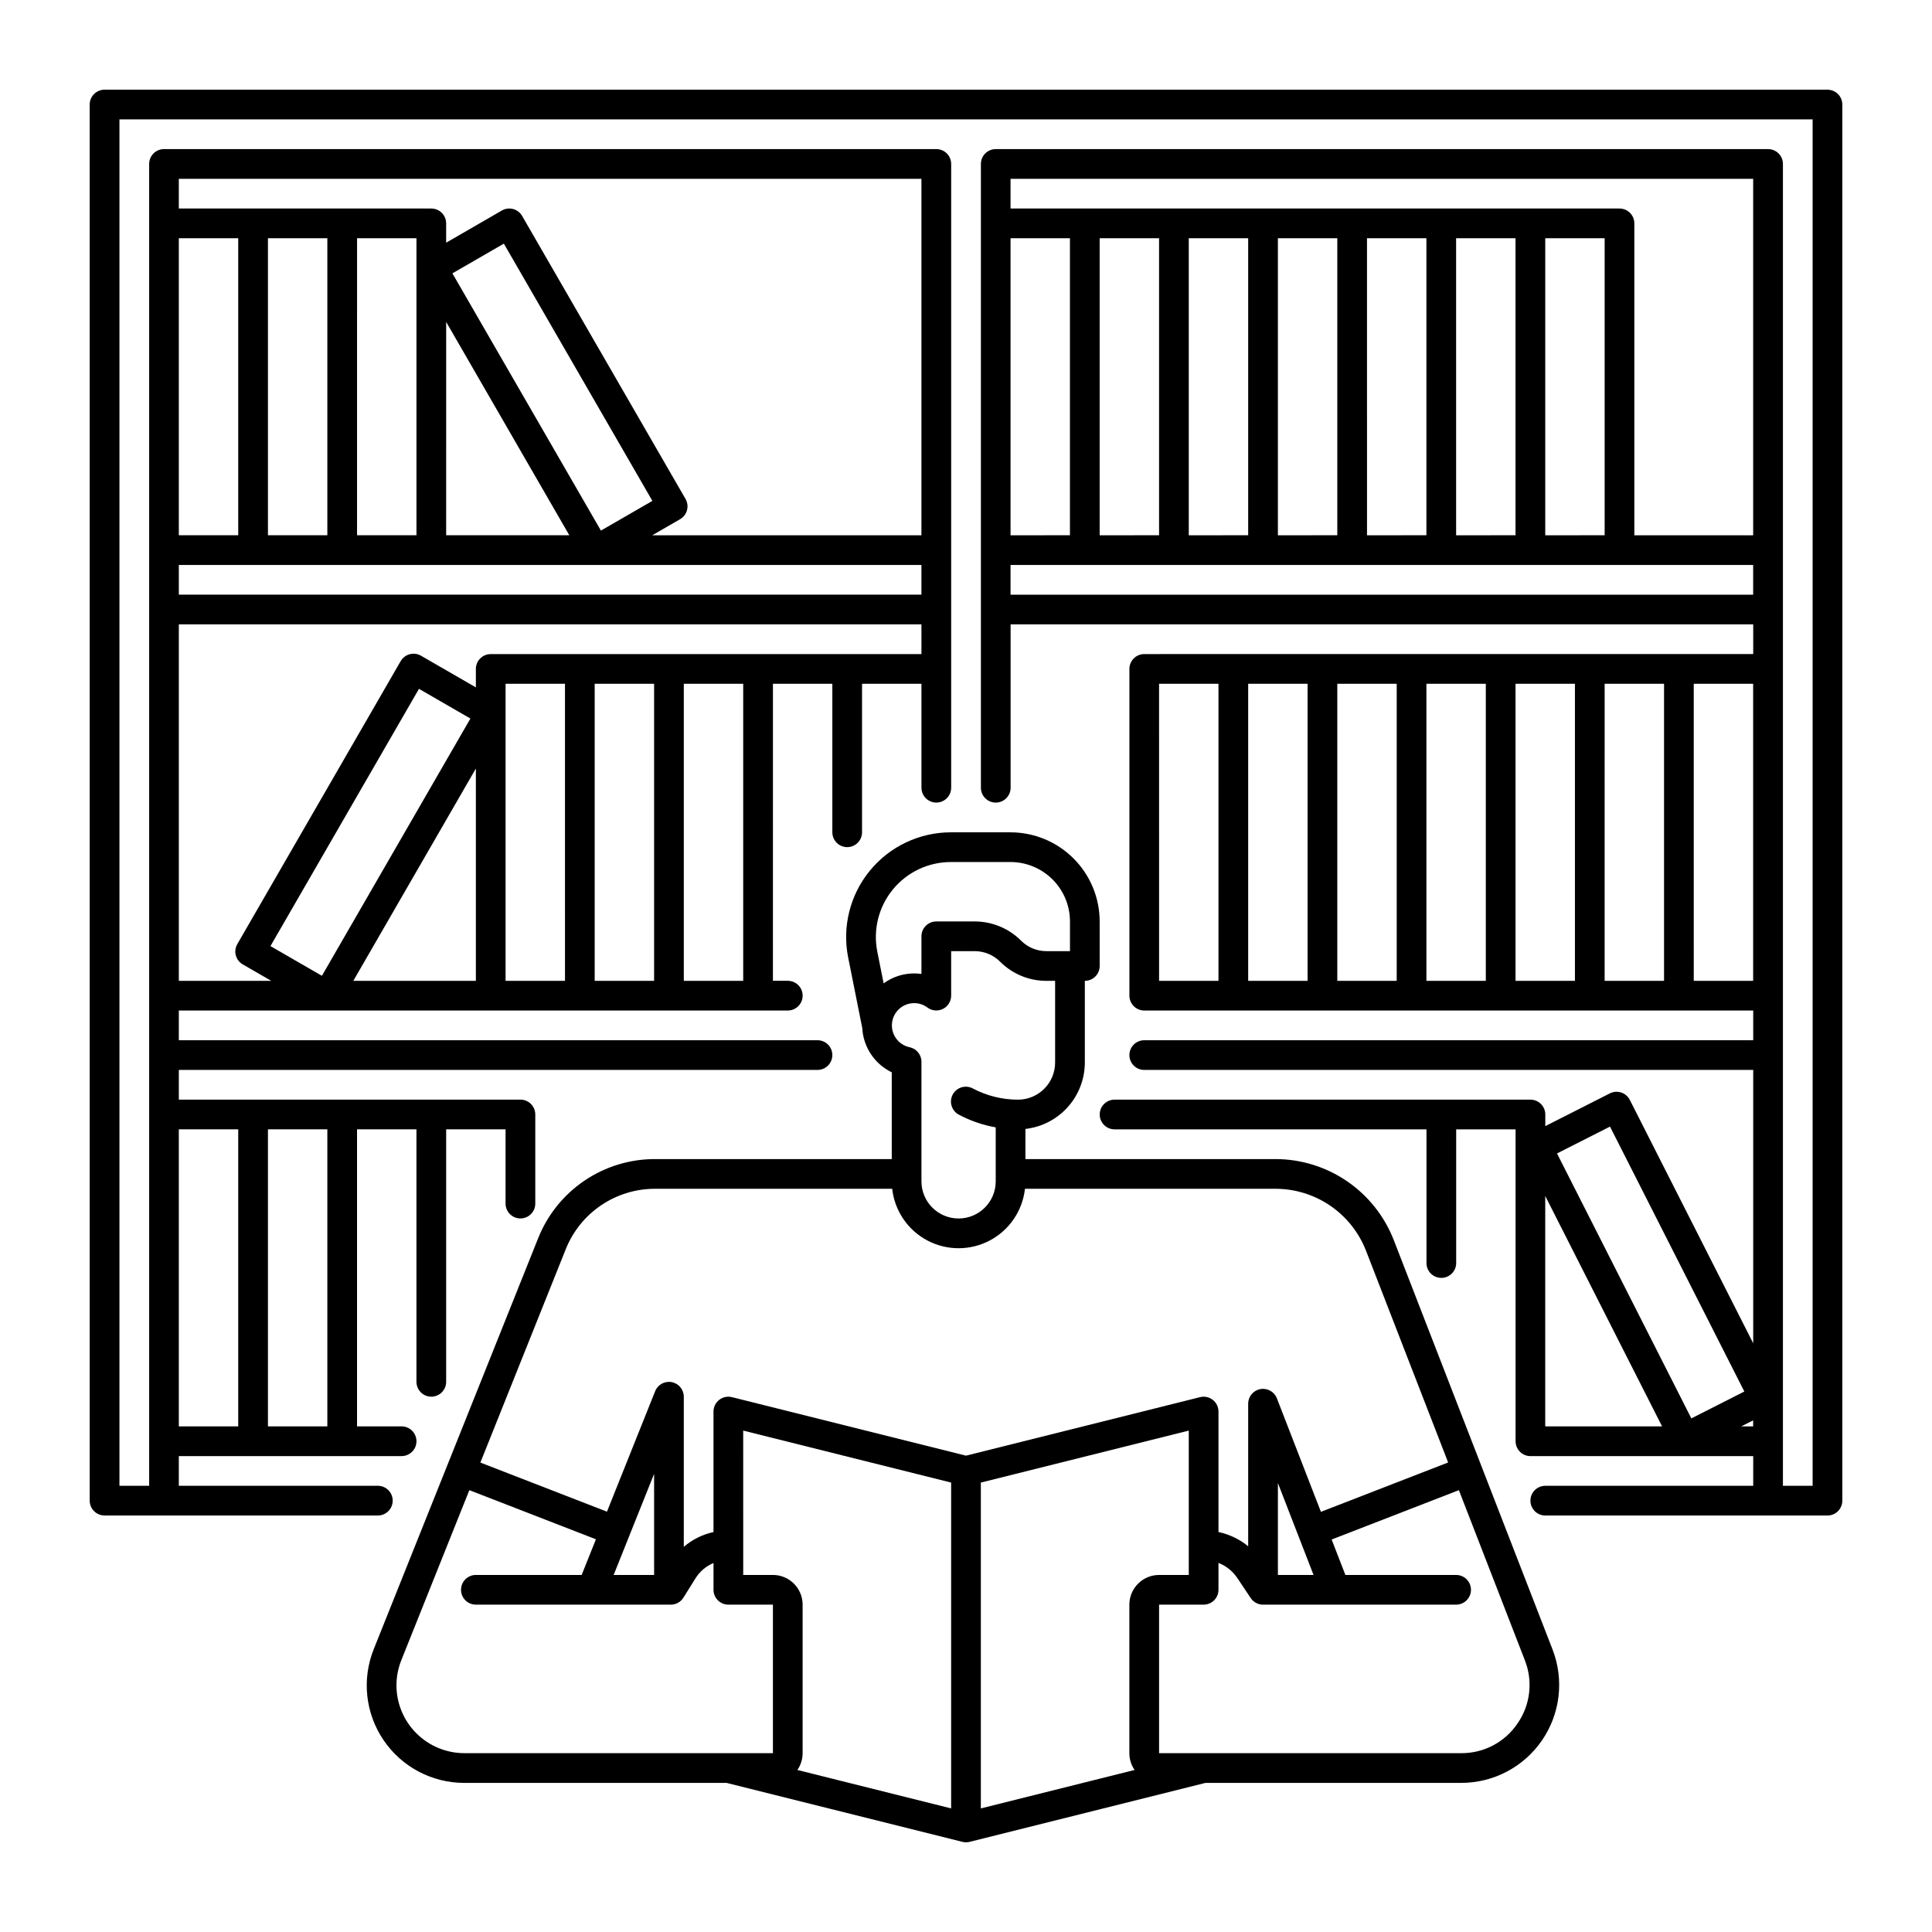
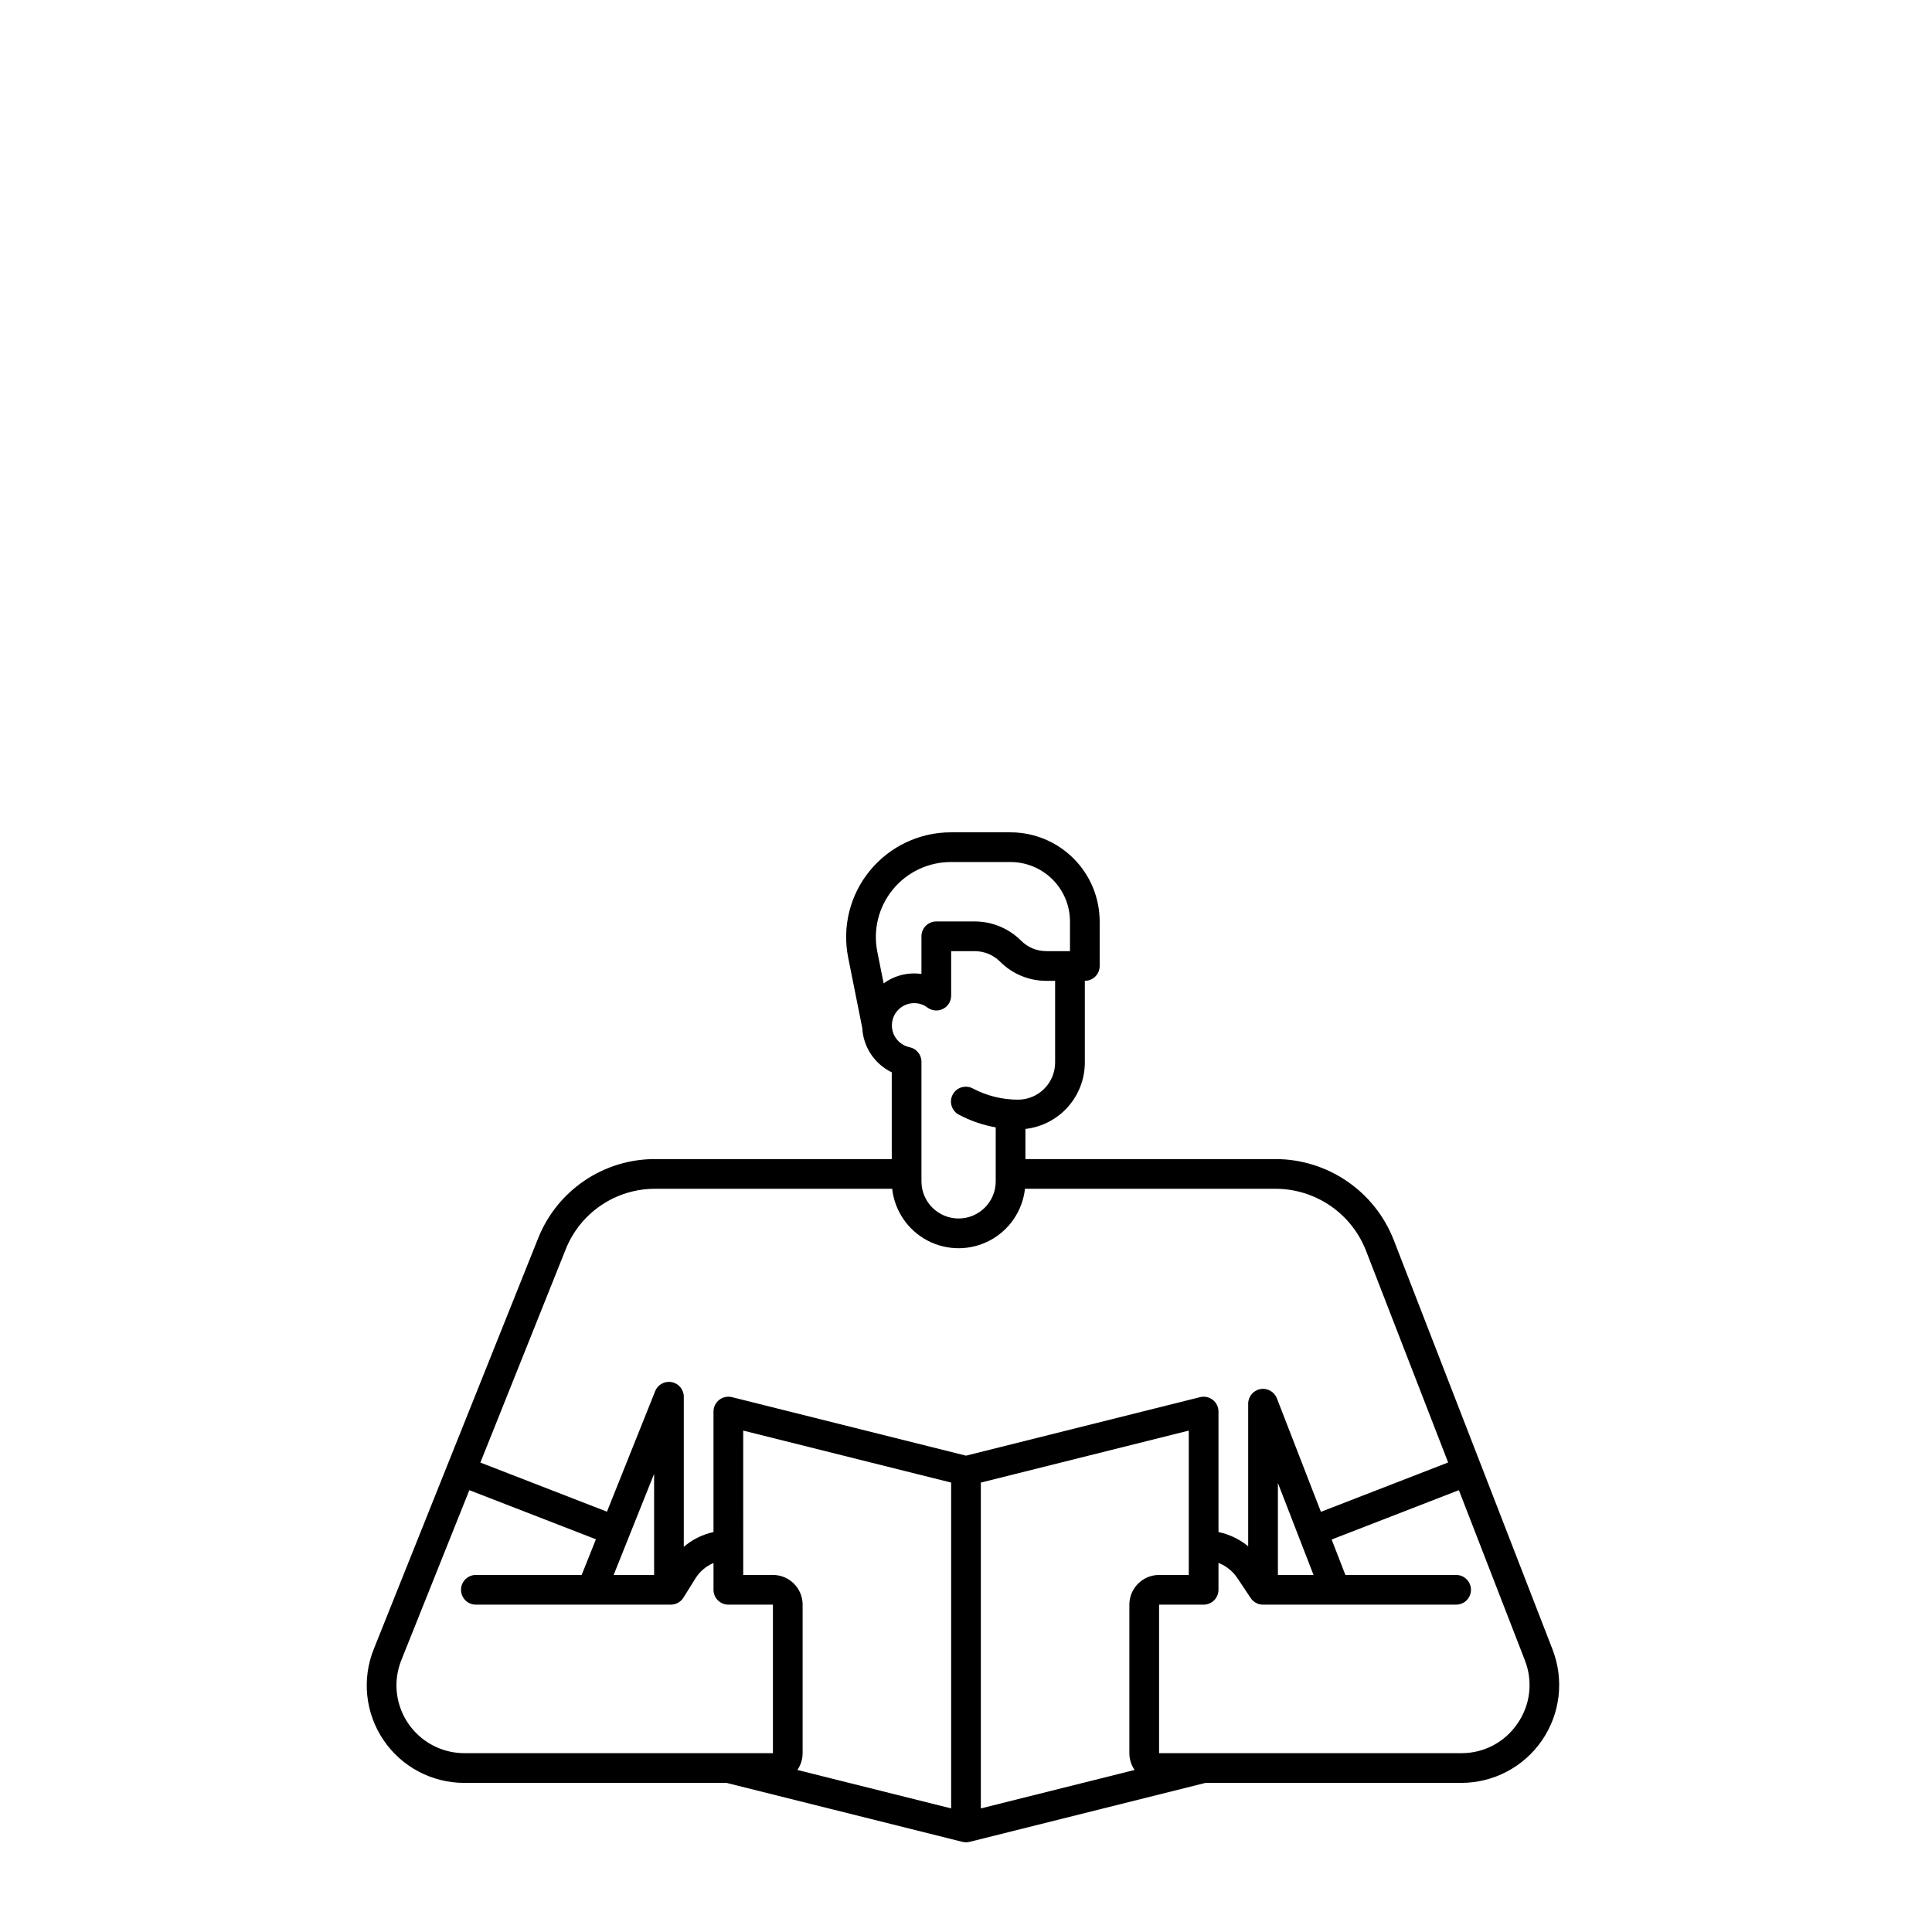
<svg xmlns="http://www.w3.org/2000/svg" fill="#000000" width="800px" height="800px" version="1.1" viewBox="144 144 512 512">
  <g>
    <path d="m513.32 472.52c-2.469-6.269-6.758-11.66-12.32-15.465-5.559-3.809-12.133-5.859-18.875-5.887h-66.379v-7.988c4.328-0.488 8.324-2.555 11.227-5.797 2.902-3.246 4.512-7.445 4.519-11.801v-21.648c1.043 0 2.043-0.414 2.781-1.152s1.152-1.738 1.152-2.781v-11.809c-0.008-6.262-2.496-12.266-6.926-16.691-4.426-4.43-10.43-6.918-16.691-6.926h-15.812c-8.312-0.004-16.191 3.723-21.465 10.152-5.273 6.434-7.387 14.887-5.754 23.043l3.727 18.641h0.004c0.262 5.055 3.258 9.562 7.816 11.758v23h-62.672c-6.691-0.023-13.234 1.969-18.777 5.723-5.539 3.75-9.82 9.086-12.281 15.309l-43.539 108.82c-3.203 7.969-2.238 17.008 2.578 24.117 4.816 7.113 12.852 11.363 21.441 11.348h69.469l62.508 15.625c0.629 0.156 1.285 0.156 1.91 0l62.504-15.625h67.785c8.562-0.004 16.574-4.231 21.41-11.293 4.84-7.066 5.879-16.066 2.785-24.051zm-89.703-46.938c-0.004 5.434-4.406 9.836-9.84 9.84-4.16 0-8.254-1.012-11.938-2.953-0.922-0.504-2.012-0.617-3.019-0.316-1.012 0.305-1.855 1-2.348 1.93-0.496 0.934-0.594 2.023-0.273 3.027 0.316 1.008 1.023 1.84 1.965 2.32 3.043 1.605 6.32 2.731 9.711 3.336v14.305c0 5.434-4.406 9.84-9.84 9.84s-9.84-4.406-9.84-9.84v-31.695c0-1.863-1.312-3.473-3.137-3.852-2.961-0.621-4.977-3.379-4.664-6.387 0.309-3.012 2.844-5.297 5.871-5.297 1.262-0.008 2.488 0.398 3.496 1.156 1.195 0.898 2.793 1.043 4.129 0.375 1.336-0.664 2.176-2.031 2.176-3.523v-11.785h6.238c2.523 0 4.941 1 6.723 2.785 3.254 3.266 7.676 5.098 12.289 5.086h2.301zm-45.445-20.98-1.672-8.375c-1.172-5.84 0.34-11.898 4.117-16.508 3.777-4.606 9.422-7.273 15.379-7.273h15.812c4.176 0.008 8.176 1.668 11.129 4.617 2.953 2.953 4.613 6.953 4.617 11.129v7.871h-6.238c-2.523 0.008-4.941-0.996-6.723-2.781-3.258-3.262-7.68-5.09-12.289-5.09h-10.176c-2.172 0-3.934 1.762-3.934 3.934v9.973c-0.641-0.086-1.285-0.133-1.93-0.133-2.91 0-5.746 0.922-8.094 2.637zm-84.27 70.52c1.883-4.758 5.156-8.836 9.395-11.707 4.234-2.867 9.238-4.394 14.355-4.375h62.789-0.004c0.648 5.824 4.133 10.953 9.316 13.695 5.18 2.742 11.383 2.742 16.562 0s8.668-7.871 9.312-13.695h66.5c5.152 0.023 10.18 1.594 14.434 4.504 4.25 2.914 7.531 7.035 9.418 11.832l21.797 56.195-33.719 13.078-11.668-30.078c-0.684-1.766-2.531-2.793-4.391-2.445-1.863 0.348-3.211 1.973-3.215 3.867v37.793c-0.93-0.766-1.934-1.438-2.996-2.008-1.535-0.82-3.176-1.418-4.875-1.781v-31.918c0-1.211-0.559-2.356-1.512-3.102-0.957-0.746-2.203-1.012-3.379-0.715l-62.02 15.504-62.023-15.508v0.004c-1.176-0.297-2.422-0.031-3.375 0.715-0.957 0.746-1.516 1.891-1.516 3.102v31.93c-2.906 0.633-5.613 1.977-7.871 3.914v-39.777c0-1.887-1.34-3.508-3.191-3.867-1.855-0.355-3.699 0.652-4.398 2.402l-12.773 31.93-33.547-13.016zm198.2 86.254h-9.445v-24.352zm-47.418 51.684-40.75 10.188v-86.348l55.105-13.777v38.254h-7.871c-4.348 0.004-7.867 3.527-7.875 7.871v39.359c0 1.594 0.484 3.144 1.387 4.453zm-95.852-51.684h-7.871l-0.004-38.254 55.105 13.777v86.348l-40.746-10.188c0.902-1.309 1.387-2.863 1.387-4.453v-39.359c-0.004-4.344-3.527-7.867-7.871-7.871zm-31.488-26.793v26.793h-10.719zm-68.281 56.047c0.004-2.293 0.445-4.562 1.301-6.691l18.016-45.031 33.547 13.016-3.781 9.453h-28.035c-2.172 0-3.934 1.762-3.934 3.938 0 2.172 1.762 3.934 3.934 3.934h51.66c1.359 0 2.621-0.699 3.34-1.852l3.207-5.133c1.129-1.812 2.797-3.231 4.769-4.047v7.098c0 1.043 0.414 2.043 1.152 2.781s1.738 1.152 2.785 1.152h11.809v39.359h-81.762c-4.769 0-9.348-1.891-12.723-5.262s-5.277-7.945-5.285-12.715zm297.1 10.105c-3.34 4.957-8.941 7.914-14.918 7.871h-80.078v-39.359h11.809c1.043 0 2.043-0.414 2.781-1.152 0.738-0.738 1.152-1.738 1.152-2.781v-7.133c0.395 0.156 0.777 0.332 1.148 0.531 1.562 0.84 2.898 2.051 3.883 3.527l3.469 5.203c0.105 0.168 0.227 0.328 0.359 0.477v0.008-0.004c0.113 0.129 0.238 0.25 0.367 0.363 0.707 0.613 1.605 0.953 2.543 0.961h19.074 0.18 31.953c2.176 0 3.938-1.762 3.938-3.934 0-2.176-1.762-3.938-3.938-3.938h-29.344l-3.641-9.387 33.719-13.082 17.484 45.078h-0.004c2.199 5.555 1.473 11.844-1.938 16.75z" />
-     <path d="m628.29 167.77h-456.58c-2.176 0-3.938 1.762-3.938 3.938v369.98c0 1.043 0.414 2.043 1.152 2.781 0.738 0.738 1.738 1.156 2.785 1.156h72.422c2.172 0 3.938-1.766 3.938-3.938 0-2.176-1.766-3.938-3.938-3.938h-52.742v-7.871h59.039c2.176 0 3.938-1.762 3.938-3.938 0-2.172-1.762-3.934-3.938-3.934h-11.809v-78.723h15.742v66.914h0.004c0 2.172 1.762 3.938 3.934 3.938 2.176 0 3.938-1.766 3.938-3.938v-66.914h15.742v19.684c0 2.172 1.766 3.934 3.938 3.934 2.176 0 3.938-1.762 3.938-3.934v-23.617c0-1.043-0.414-2.047-1.152-2.785s-1.742-1.152-2.785-1.152h-90.527v-7.871h169.25c2.176 0 3.938-1.762 3.938-3.938 0-2.172-1.762-3.934-3.938-3.934h-169.25v-7.871l161.38-0.004c2.176 0 3.938-1.762 3.938-3.934 0-2.176-1.762-3.938-3.938-3.938h-3.938l0.004-78.719h15.742v39.359c0 2.176 1.762 3.938 3.938 3.938 2.172 0 3.934-1.762 3.934-3.938v-39.359h15.742v27.551h0.004c0 2.176 1.762 3.938 3.934 3.938 2.176 0 3.938-1.762 3.938-3.938v-165.31c0-1.043-0.414-2.043-1.152-2.781-0.738-0.738-1.738-1.152-2.785-1.152h-204.67c-2.172 0-3.934 1.762-3.934 3.934v350.3h-7.875v-362.11h448.71v362.11h-7.871v-350.3c0-1.043-0.414-2.043-1.152-2.781s-1.742-1.152-2.785-1.152h-204.67c-2.176 0-3.938 1.762-3.938 3.934v165.31c0 2.176 1.762 3.938 3.938 3.938 2.172 0 3.934-1.762 3.934-3.938v-43.297h196.8v7.871l-161.38 0.004c-2.172 0-3.938 1.762-3.938 3.934v86.594c0 1.043 0.418 2.043 1.156 2.781 0.738 0.738 1.738 1.152 2.781 1.152h161.38v7.871l-161.38 0.004c-2.172 0-3.938 1.762-3.938 3.934 0 2.176 1.766 3.938 3.938 3.938h161.38v72.438l-32.703-64.496c-0.984-1.938-3.352-2.715-5.289-1.73l-17.109 8.676v-3.078c0-1.043-0.414-2.047-1.152-2.785-0.738-0.738-1.742-1.152-2.785-1.152h-110.21c-2.176 0-3.938 1.762-3.938 3.938 0 2.172 1.762 3.934 3.938 3.934h82.656v35.426c0 2.172 1.762 3.938 3.934 3.938 2.176 0 3.938-1.766 3.938-3.938v-35.426h15.742v82.656h0.004c0 1.047 0.414 2.047 1.152 2.785 0.738 0.738 1.738 1.152 2.781 1.152h59.039v7.871h-55.102c-2.176 0-3.938 1.762-3.938 3.938 0 2.172 1.762 3.938 3.938 3.938h74.785c1.043 0 2.043-0.418 2.781-1.156 0.738-0.738 1.152-1.738 1.152-2.781v-369.98c0-1.047-0.414-2.047-1.152-2.785-0.738-0.738-1.738-1.152-2.781-1.152zm-397.54 354.24h-15.742v-78.723h15.742zm-23.617-78.723v78.719l-15.742 0.004v-78.723zm-15.742-236.16h15.742v78.719l-15.742 0.004zm23.617 0h15.742v78.719l-15.742 0.004zm23.617 0h15.742v78.719l-15.746 0.004zm23.617 22.195 32.633 56.527h-32.637zm125.95 72.27h-196.8v-7.871h196.8zm-124.3-85.152 13.637-7.871 39.359 68.172-13.637 7.871zm6.219 131.23v56.262h-32.48zm-40.801 54.926-13.637-7.871 39.359-68.176 13.633 7.871zm64.418 1.336h-15.746v-78.719h15.742zm7.871-78.719h15.742v78.719h-15.742zm23.617 78.719v-78.719h15.742v78.719zm-51.168-86.594v0.004c-2.176 0-3.938 1.762-3.938 3.934v4.887l-14.547-8.398c-1.883-1.086-4.289-0.441-5.379 1.441l-43.297 74.992h0.004c-1.09 1.883-0.445 4.289 1.438 5.375l7.551 4.359h-24.488v-94.465h196.8v7.871zm114.14-125.95v94.465h-71.336l7.375-4.258c1.883-1.086 2.527-3.496 1.441-5.375l-43.297-74.992c-1.086-1.883-3.496-2.527-5.375-1.441l-14.762 8.527v-5.117c0-1.047-0.414-2.047-1.152-2.785-0.738-0.738-1.738-1.152-2.785-1.152h-66.91v-7.871zm220.42 0v94.465h-31.492v-82.656c0-1.047-0.414-2.047-1.152-2.785-0.738-0.738-1.738-1.152-2.781-1.152h-161.38v-7.871zm-78.719 94.465-0.004-78.723h15.742v78.719zm-23.617 0-0.004-78.723h15.742v78.719zm-23.617 0v-78.723h15.742v78.719zm-23.617 0v-78.723h15.742v78.719zm-23.617 0v-78.723h15.742v78.719zm-23.617 0v-78.723h15.742v78.719zm141.7-78.723h15.742v78.719l-15.742 0.004zm-141.7 94.465v-7.871h196.8v7.871zm39.359 23.617h15.742v78.719h-15.738zm23.617 0h15.742v78.719h-15.742zm23.617 0h15.742v78.719h-15.742zm23.617 0h15.742v78.719h-15.742zm23.617 0h15.742v78.719h-15.742zm23.617 0h15.742v78.719h-15.746zm23.617 78.719-0.004-78.719h15.742v78.719zm-22.199 38.629 35.602 70.207-14.043 7.121-35.602-70.211zm13.805 79.453h-30.969v-61.074zm20.969 0 3.164-1.605v1.605z" />
  </g>
</svg>